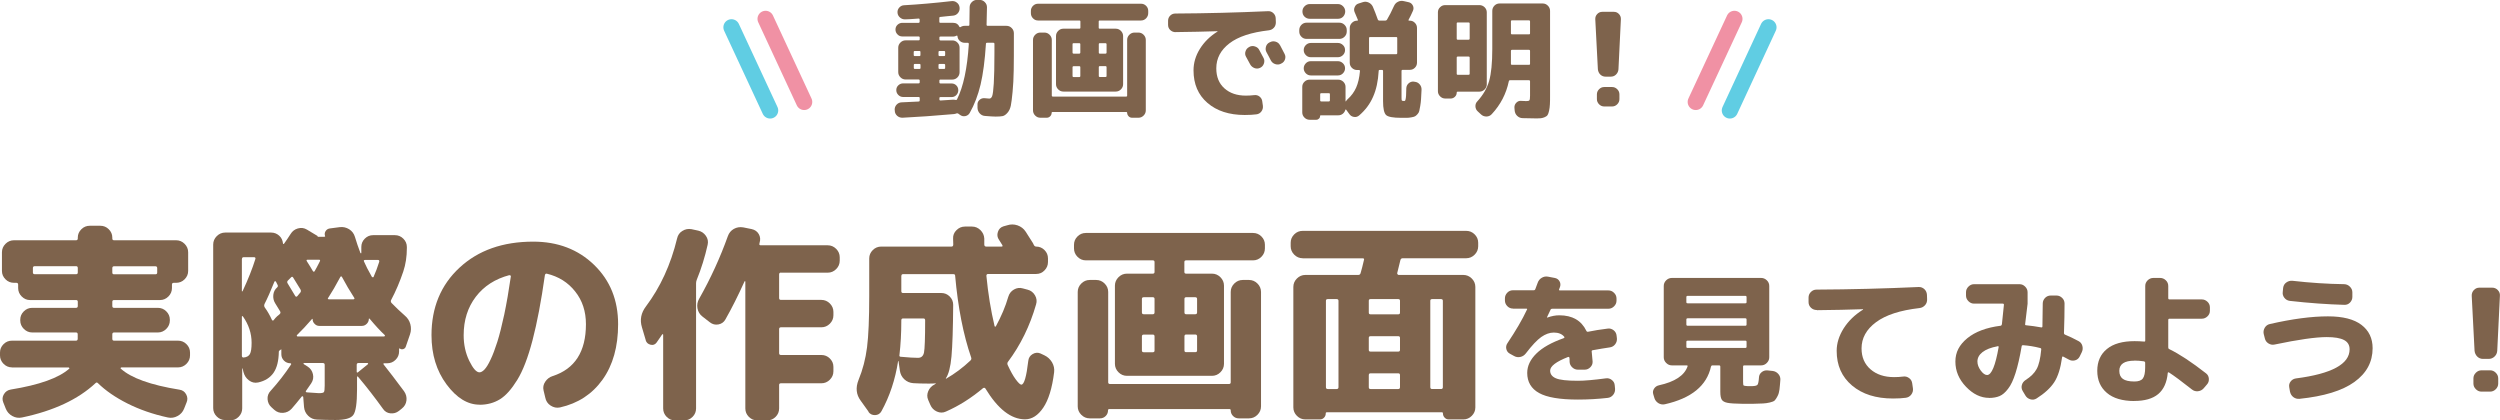
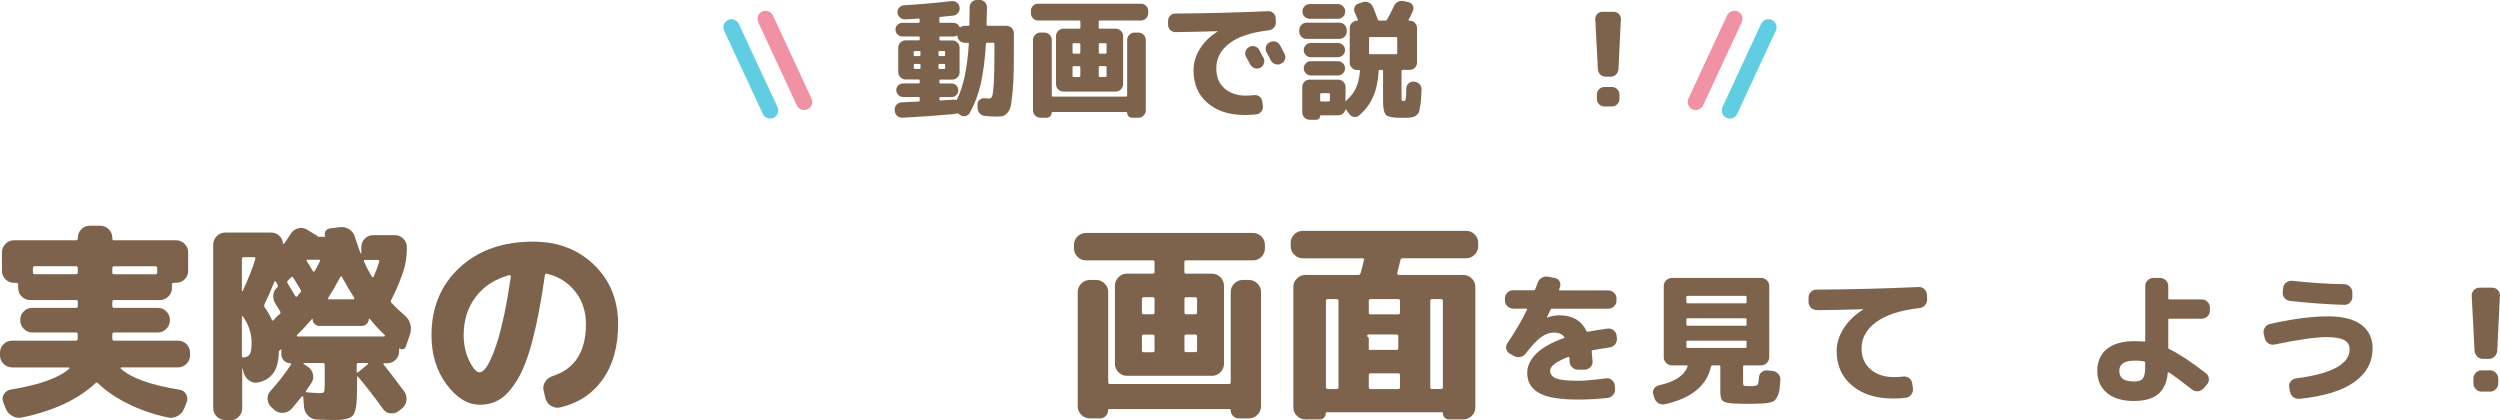
<svg xmlns="http://www.w3.org/2000/svg" id="_レイヤー_2" data-name="レイヤー_2" width="308.52" height="51.89" viewBox="0 0 308.52 51.89">
  <defs>
    <style>
      .cls-1 {
        stroke: #60cde3;
      }

      .cls-1, .cls-2 {
        fill: none;
        stroke-linecap: round;
        stroke-linejoin: round;
        stroke-width: 2px;
      }

      .cls-3 {
        fill: #7e634c;
      }

      .cls-2 {
        stroke: #f091a4;
      }
    </style>
  </defs>
  <g id="_画像" data-name="画像">
    <g>
      <g>
        <path class="cls-3" d="M1.48,45.34c-.4,0-.75-.15-1.04-.44-.29-.29-.44-.64-.44-1.04v-.36c0-.4.15-.74.44-1.03.29-.29.64-.43,1.04-.43h7.9c.14,0,.21-.08.21-.23v-.55c0-.16-.07-.23-.21-.23H3.98c-.4,0-.75-.15-1.04-.44-.29-.29-.44-.64-.44-1.04v-.1c0-.4.15-.74.44-1.03.29-.29.64-.43,1.04-.43h5.41c.14,0,.21-.08.21-.23v-.52c0-.14-.07-.21-.21-.21H3.72c-.4,0-.75-.15-1.04-.44-.29-.29-.44-.64-.44-1.04v-.42c0-.16-.08-.23-.23-.23h-.29c-.4,0-.75-.14-1.04-.43-.29-.29-.44-.63-.44-1.03v-2.31c0-.4.15-.75.44-1.04.29-.29.64-.44,1.04-.44h7.67c.14,0,.21-.08.21-.23v-.1c0-.4.15-.74.44-1.03.29-.29.64-.43,1.04-.43h1.3c.4,0,.75.14,1.04.43.29.29.44.63.44,1.03v.1c0,.16.07.23.21.23h7.67c.4,0,.75.15,1.04.44.29.29.44.64.44,1.04v2.31c0,.4-.15.74-.44,1.03-.29.29-.64.43-1.04.43h-.29c-.16,0-.23.08-.23.23v.42c0,.4-.15.75-.44,1.04-.29.29-.64.44-1.04.44h-5.67c-.14,0-.21.07-.21.21v.52c0,.16.07.23.21.23h5.41c.4,0,.75.14,1.04.43.29.29.44.63.44,1.03v.1c0,.4-.15.75-.44,1.04-.29.29-.64.44-1.04.44h-5.41c-.14,0-.21.08-.21.23v.55c0,.16.07.23.21.23h7.9c.4,0,.75.14,1.04.43.29.29.44.63.44,1.03v.36c0,.4-.15.75-.44,1.04-.29.29-.64.44-1.04.44h-6.99s-.07.02-.09.06c-.03.04-.02.07.01.09,1.28,1.16,3.7,2.03,7.25,2.6.36.05.64.24.82.57.18.33.2.66.06.99l-.31.78c-.16.4-.42.7-.81.91-.38.21-.78.27-1.2.18-1.84-.4-3.5-.98-4.99-1.73-1.49-.75-2.7-1.59-3.64-2.51-.1-.1-.2-.1-.29,0-2.15,2.01-5.17,3.42-9.07,4.24-.42.09-.82.03-1.2-.18s-.65-.51-.81-.91l-.31-.78c-.14-.35-.11-.68.08-1s.48-.52.86-.58c3.52-.57,5.92-1.43,7.2-2.57.03-.02.04-.05.01-.09s-.06-.06-.09-.06H1.48ZM9.39,33.84c.14,0,.21-.07.21-.21v-.55c0-.16-.07-.23-.21-.23h-5.1c-.16,0-.23.08-.23.23v.55c0,.14.08.21.23.21h5.1ZM13.86,33.09v.55c0,.14.07.21.21.21h5.1c.16,0,.23-.07.23-.21v-.55c0-.16-.08-.23-.23-.23h-5.1c-.14,0-.21.08-.21.23Z" />
        <path class="cls-3" d="M27.79,51.84c-.4,0-.75-.15-1.04-.44s-.44-.64-.44-1.04v-20.18c0-.4.15-.75.44-1.04.29-.29.64-.44,1.04-.44h5.67c.38,0,.71.13.99.38.28.25.43.57.47.95,0,.04.02.06.05.08.03.02.06,0,.08-.03.26-.36.53-.76.81-1.2.21-.35.51-.58.9-.69.39-.11.76-.07,1.11.14l1.3.78s.04.06.03.08l.03.03h.78c.1,0,.14-.03.1-.1-.07-.23-.04-.43.08-.61.12-.18.29-.29.52-.32l1.22-.16c.42-.05.8.04,1.16.26.36.23.59.54.71.94.19.64.42,1.31.68,2,.02.02.04.03.07.03s.04-.02.04-.05v-.73c0-.4.14-.74.43-1.03.29-.29.63-.43,1.03-.43h2.68c.4,0,.75.14,1.04.43.29.29.44.63.44,1.03v.13c0,1.06-.15,2.02-.44,2.89-.42,1.25-.92,2.43-1.51,3.54-.05.1-.04.22.05.34.52.54,1.07,1.06,1.64,1.56.35.29.58.65.69,1.07.11.42.1.83-.04,1.25l-.52,1.51c-.05.16-.16.26-.31.31-.16.05-.3.03-.44-.08-.03,0-.06,0-.08.03v.34c0,.4-.14.74-.43,1.03-.29.29-.63.43-1.03.43h-.36c-.12,0-.15.05-.08.16.64.8,1.48,1.9,2.52,3.3.24.35.34.72.29,1.13-.05.41-.24.74-.57,1l-.36.29c-.31.24-.66.34-1.05.3-.39-.04-.7-.23-.92-.56-.97-1.35-1.99-2.67-3.07-3.95-.09-.09-.13-.06-.13.08v1.48c0,1.68-.15,2.73-.46,3.15-.3.42-1.04.62-2.2.62-.81,0-1.58-.02-2.29-.05-.42-.02-.78-.17-1.08-.47-.3-.29-.47-.65-.51-1.07l-.1-1.25s-.02-.06-.07-.08c-.04-.02-.07-.02-.09,0-.55.69-.98,1.2-1.27,1.53-.28.31-.63.48-1.05.51-.42.03-.79-.1-1.1-.38l-.34-.31c-.29-.26-.45-.59-.48-.99s.1-.75.38-1.04c.94-1.04,1.78-2.12,2.52-3.25.02-.03.02-.07,0-.1-.02-.03-.04-.05-.08-.05-.31,0-.58-.11-.79-.32-.22-.22-.33-.48-.33-.79v-.57c0-.05-.02-.06-.05-.03l-.05.05c-.14.07-.21.15-.21.23-.02,1.13-.23,1.99-.65,2.6s-1.05,1.01-1.9,1.2c-.42.09-.8,0-1.14-.26-.35-.26-.57-.61-.68-1.04l-.1-.44s-.04,0-.05.03v4.91c0,.4-.15.75-.44,1.04s-.64.44-1.04.44h-.57ZM29.85,31.97v3.98s.04.02.08,0c.69-1.47,1.22-2.81,1.59-4,.03-.14-.03-.21-.18-.21h-1.27c-.14,0-.21.08-.21.23ZM29.85,39.07v4.84c0,.14.07.21.21.21.38-.03.64-.18.78-.43.14-.25.21-.71.21-1.39,0-1.16-.36-2.24-1.07-3.25-.04-.03-.07-.05-.09-.04-.03,0-.04.03-.04.06ZM32.63,37.56c-.05.14-.03.27.05.39.33.45.62.96.88,1.53.07.1.14.11.21.03.14-.19.29-.35.44-.49.14-.1.24-.19.31-.26.1-.09.12-.2.05-.34l-.62-1.01c-.19-.31-.26-.65-.22-1.03.04-.37.2-.68.48-.92.09-.09.1-.18.05-.29l-.21-.42s-.05-.05-.09-.05-.07.02-.09.05c-.47,1.16-.88,2.1-1.25,2.81ZM35.52,34.62c-.09.12-.1.23-.03.34l.94,1.56c.07.12.16.13.26.03l.39-.47c.07-.1.07-.23,0-.36-.12-.21-.42-.7-.91-1.48-.07-.1-.15-.11-.23-.03l-.42.42ZM38.51,39.36c-.64.75-1.26,1.4-1.85,1.98-.04.02-.04.05-.03.1.02.05.04.08.08.08h10.71s.06-.03.08-.08c.02-.05,0-.09-.03-.1-.52-.48-1.14-1.15-1.85-2-.02-.02-.04-.03-.06-.03s-.04,0-.04.03c0,.24-.09.45-.26.62-.17.17-.37.26-.6.26h-5.25c-.23,0-.42-.08-.58-.25-.17-.16-.25-.36-.25-.58,0-.02,0-.03-.03-.04-.02,0-.04,0-.05.01ZM40.07,47.6v-2.57c0-.16-.08-.23-.23-.23h-2.31s-.06.02-.08.05c-.02.03,0,.06.03.08l.49.31c.35.23.56.54.65.94.09.4.02.77-.21,1.12-.28.42-.49.73-.65.94-.03.04-.04.07-.01.12.03.04.07.06.12.06.97.07,1.46.1,1.48.1.35,0,.55-.04.62-.13s.1-.35.1-.78ZM37.96,32.05c-.14,0-.17.07-.08.21.1.14.23.35.39.62s.27.47.34.57.14.11.21.03c.16-.26.37-.67.65-1.22.07-.14.03-.21-.1-.21h-1.4ZM40.48,36.76s-.04.07-.01.12c.03.04.06.06.12.06h3.02c.05,0,.09-.02.12-.06.03-.04.02-.08-.01-.12-.54-.83-1.05-1.7-1.53-2.6-.02-.03-.05-.05-.09-.05s-.07.02-.09.05c-.55,1.04-1.06,1.91-1.51,2.6ZM45.4,44.95s.04-.07.03-.1c-.02-.03-.04-.05-.08-.05h-1.12c-.14,0-.21.08-.21.23v.83c0,.12.05.15.16.08l1.22-.99ZM45.06,32.08c-.16,0-.2.07-.13.21.19.45.51,1.08.96,1.87.03.03.07.06.12.06.04,0,.07,0,.09-.04.26-.59.49-1.21.7-1.87.03-.16-.02-.23-.16-.23h-1.59Z" />
        <path class="cls-3" d="M59.18,49.94c-1.47,0-2.83-.83-4.07-2.5s-1.86-3.69-1.86-6.08c0-3.41,1.15-6.19,3.46-8.33,2.31-2.14,5.34-3.21,9.1-3.21,3.03,0,5.54.96,7.51,2.87,1.98,1.92,2.96,4.35,2.96,7.32,0,2.77-.64,5.05-1.92,6.84-1.28,1.79-3.03,2.93-5.25,3.43-.42.09-.8,0-1.16-.23s-.58-.57-.66-.99l-.21-.88c-.09-.38-.02-.74.21-1.08s.53-.57.91-.69c2.74-.88,4.11-3.02,4.11-6.4,0-1.58-.44-2.93-1.33-4.04-.88-1.12-2.05-1.85-3.51-2.2-.12-.02-.2.05-.23.21-.45,3.19-.96,5.85-1.52,8-.56,2.14-1.19,3.78-1.89,4.91s-1.4,1.93-2.13,2.38c-.73.45-1.57.68-2.52.68ZM62.87,33.95c-1.77.47-3.15,1.36-4.15,2.67-1,1.31-1.5,2.89-1.5,4.75,0,1.16.23,2.21.69,3.16.46.94.88,1.42,1.26,1.42.19,0,.4-.12.62-.35.22-.23.48-.64.75-1.22.28-.58.55-1.31.83-2.18.28-.88.56-2.01.86-3.39.29-1.39.56-2.95.81-4.68.02-.05,0-.09-.04-.13-.04-.03-.09-.04-.14-.03Z" />
-         <path class="cls-3" d="M79.69,41.98l-.47-1.59c-.28-.92-.11-1.78.49-2.57,1.78-2.37,3.07-5.17,3.85-8.4.09-.4.3-.71.65-.92.35-.22.72-.29,1.12-.22l.83.18c.4.09.71.3.95.64s.31.71.22,1.1c-.33,1.49-.78,2.94-1.35,4.34-.05.14-.08.28-.08.42v15.44c0,.4-.14.75-.43,1.04-.29.29-.63.44-1.03.44h-1.14c-.4,0-.74-.15-1.03-.44-.29-.29-.43-.64-.43-1.04v-9.1s-.02-.06-.05-.06c-.03,0-.06,0-.08.04-.04.05-.13.2-.3.44-.16.24-.29.42-.38.55-.19.26-.44.35-.75.27-.31-.08-.51-.26-.6-.56ZM96.38,33.64c-.16,0-.23.08-.23.23v2.91c0,.16.08.23.23.23h4.99c.4,0,.75.15,1.04.44.29.29.44.64.44,1.04v.42c0,.4-.15.75-.44,1.04-.29.29-.64.44-1.04.44h-4.99c-.16,0-.23.08-.23.23v2.96c0,.16.08.23.23.23h4.99c.4,0,.75.14,1.04.43.29.29.44.63.44,1.03v.55c0,.4-.15.75-.44,1.04-.29.29-.64.44-1.04.44h-4.99c-.16,0-.23.07-.23.21v2.89c0,.4-.14.75-.43,1.04-.29.29-.63.44-1.03.44h-1.25c-.4,0-.74-.15-1.03-.44-.29-.29-.43-.64-.43-1.04v-15.65s-.01-.05-.04-.05-.05,0-.06.03c-.8,1.77-1.59,3.34-2.37,4.71-.19.33-.48.53-.86.6-.38.07-.73-.02-1.04-.26l-.94-.73c-.33-.26-.53-.6-.6-1.01s0-.81.21-1.17c1.42-2.51,2.6-5.09,3.54-7.72.14-.4.39-.7.74-.9.36-.2.74-.26,1.16-.19l1.04.21c.4.09.69.29.88.62s.22.68.1,1.07c0,.02,0,.03-.01.05,0,.02-.01.04-.01.05-.04.14.02.21.16.21h8.27c.4,0,.75.15,1.04.44.29.29.44.64.44,1.04v.42c0,.4-.15.75-.44,1.04-.29.29-.64.44-1.04.44h-5.77Z" />
-         <path class="cls-3" d="M107.2,50.82l-.99-1.38c-.55-.75-.64-1.59-.26-2.55.52-1.26.87-2.61,1.05-4.03.18-1.42.27-3.53.27-6.32v-4.65c0-.4.15-.74.44-1.03.29-.29.64-.43,1.04-.43h8.68c.14,0,.21-.09.21-.26,0-.07,0-.19-.01-.35,0-.16-.01-.29-.01-.38-.02-.4.12-.75.42-1.04.29-.29.64-.44,1.04-.44h.88c.4,0,.74.15,1.04.44.29.29.45.64.47,1.04v.73c0,.17.08.26.23.26h1.9c.14,0,.16-.07.08-.21l-.39-.62c-.21-.29-.26-.62-.14-.98.11-.35.34-.58.69-.69l.47-.13c.42-.14.84-.13,1.26.01.42.15.76.4,1,.77.09.12.39.6.91,1.43l.1.21c.07.14.17.21.29.21.4,0,.74.14,1.03.43s.43.63.43,1.03v.44c0,.4-.14.75-.43,1.04-.29.3-.63.44-1.03.44h-5.93c-.14,0-.21.08-.21.23.21,2.2.55,4.27,1.01,6.21.02.04.04.06.08.06.04,0,.06,0,.08-.04.68-1.25,1.19-2.46,1.53-3.64.12-.4.35-.7.7-.9.35-.2.71-.25,1.09-.14l.6.16c.4.1.7.34.91.7.21.36.25.74.13,1.12-.76,2.65-1.92,5.02-3.48,7.1-.07.1-.08.23-.03.36.35.76.68,1.36,1,1.79.32.43.55.65.69.65.35,0,.63-.98.86-2.94.04-.36.21-.64.53-.83.32-.19.65-.22.97-.08l.49.23c.4.19.71.48.94.86.22.38.31.79.26,1.22-.24,1.96-.69,3.42-1.34,4.38-.65.96-1.4,1.44-2.25,1.44-1.72,0-3.35-1.27-4.89-3.8-.02-.05-.06-.08-.13-.09-.07,0-.12,0-.16.04-1.44,1.21-2.96,2.18-4.58,2.89-.36.17-.74.17-1.12,0-.38-.17-.65-.45-.81-.83l-.26-.6c-.16-.36-.15-.73.01-1.1.16-.37.43-.65.79-.82.02-.02.04-.03.06-.05.03-.02.05-.03.07-.03.03-.03.03-.05-.03-.05-.16.02-.43.03-.83.03-.75,0-1.38-.02-1.9-.05-.43-.03-.81-.19-1.12-.48-.31-.29-.49-.65-.55-1.08l-.16-1.14s0-.03-.03-.03c-.02,0-.03,0-.03.03-.35,2.25-1.03,4.31-2.05,6.16-.17.31-.44.47-.79.48s-.64-.13-.84-.43ZM111.23,39.59c0,1.53-.08,2.93-.23,4.21-.04.16.03.23.18.23.95.09,1.65.13,2.11.13.4,0,.65-.22.74-.66.09-.44.14-1.76.14-3.97,0-.16-.07-.23-.21-.23h-2.52c-.14,0-.21.08-.21.23v.05ZM111.23,34.03v1.9c0,.16.07.23.21.23h4.73c.4,0,.74.14,1.03.43.29.29.43.63.43,1.03-.02,2.93-.09,5.05-.21,6.37s-.36,2.22-.7,2.7c.02.02.03.04.03.05,1.11-.64,2.11-1.4,3.02-2.26.1-.1.13-.23.08-.36-.97-2.81-1.63-6.18-1.98-10.11,0-.12-.08-.18-.23-.18h-6.19c-.14,0-.21.07-.21.21Z" />
        <path class="cls-3" d="M134,32.13c-.4,0-.74-.15-1.03-.44-.29-.29-.43-.64-.43-1.04v-.44c0-.4.14-.74.43-1.03s.63-.43,1.03-.43h20.64c.4,0,.74.14,1.03.43.29.29.43.63.43,1.03v.44c0,.4-.14.75-.43,1.04-.29.29-.63.44-1.03.44h-8.27c-.14,0-.21.07-.21.21v1.22c0,.14.07.21.21.21h3.2c.4,0,.75.15,1.04.44.29.29.44.64.44,1.04v9.65c0,.4-.15.75-.44,1.04-.29.29-.64.44-1.04.44h-10.5c-.4,0-.75-.15-1.04-.44-.29-.29-.44-.64-.44-1.04v-9.65c0-.4.15-.75.44-1.04.29-.29.64-.44,1.04-.44h3.2c.14,0,.21-.07.21-.21v-1.22c0-.14-.07-.21-.21-.21h-8.27ZM135.28,34.55c.4,0,.75.15,1.04.44.29.29.44.64.44,1.04v11.15c0,.14.08.21.23.21h14.66c.16,0,.23-.07.23-.21v-11.15c0-.4.15-.75.44-1.04.29-.29.64-.44,1.04-.44h.78c.4,0,.75.15,1.04.44.29.29.44.64.44,1.04v14.12c0,.4-.15.75-.44,1.04s-.64.44-1.04.44h-1.27c-.28,0-.51-.1-.7-.29-.19-.19-.29-.42-.29-.7,0-.1-.05-.16-.16-.16h-14.82c-.1,0-.16.05-.16.16,0,.28-.1.51-.29.7-.19.19-.42.29-.7.29h-1.27c-.4,0-.75-.15-1.04-.44s-.44-.64-.44-1.04v-14.12c0-.4.15-.75.44-1.04.29-.29.64-.44,1.04-.44h.78ZM142.48,38.55v-1.66c0-.14-.07-.21-.21-.21h-1.12c-.16,0-.23.07-.23.21v1.66c0,.16.08.23.23.23h1.12c.14,0,.21-.08.21-.23ZM142.48,43.26v-1.74c0-.16-.07-.23-.21-.23h-1.12c-.16,0-.23.08-.23.23v1.74c0,.14.08.21.23.21h1.12c.14,0,.21-.07.21-.21ZM146.17,36.89v1.66c0,.16.07.23.21.23h1.12c.16,0,.23-.08.23-.23v-1.66c0-.14-.08-.21-.23-.21h-1.12c-.14,0-.21.07-.21.21ZM146.17,41.51v1.74c0,.14.07.21.21.21h1.12c.16,0,.23-.07.23-.21v-1.74c0-.16-.08-.23-.23-.23h-1.12c-.14,0-.21.08-.21.23Z" />
-         <path class="cls-3" d="M160.76,31.87c-.4,0-.75-.15-1.04-.44-.29-.29-.44-.64-.44-1.04v-.44c0-.4.15-.74.44-1.03.29-.29.64-.43,1.04-.43h20.18c.4,0,.75.14,1.04.43.29.29.44.63.44,1.03v.44c0,.4-.15.75-.44,1.04-.29.29-.64.44-1.04.44h-7.83c-.16,0-.25.08-.29.23-.09.36-.22.89-.39,1.59-.02.05,0,.1.04.16.04.05.09.08.14.08h7.98c.4,0,.75.15,1.04.44.29.29.44.64.44,1.04v14.87c0,.4-.15.75-.44,1.04-.29.29-.64.44-1.04.44h-1.79c-.21,0-.38-.07-.52-.22-.14-.15-.21-.32-.21-.53,0-.09-.04-.13-.13-.13h-14.2c-.09,0-.13.04-.13.13,0,.21-.07.39-.21.53-.14.15-.31.22-.52.22h-1.79c-.4,0-.75-.15-1.04-.44-.29-.29-.44-.64-.44-1.04v-14.87c0-.4.15-.75.44-1.04.29-.29.64-.44,1.04-.44h6.53c.16,0,.25-.08.29-.23.12-.4.26-.94.42-1.64.04-.12-.02-.18-.16-.18h-7.41ZM165.18,47.78v-10.66c0-.14-.08-.21-.23-.21h-1.09c-.16,0-.23.07-.23.21v10.66c0,.16.08.23.23.23h1.09c.16,0,.23-.08.23-.23ZM168.92,37.12v1.46c0,.14.07.21.21.21h3.43c.14,0,.21-.07.21-.21v-1.46c0-.14-.07-.21-.21-.21h-3.43c-.14,0-.21.07-.21.21ZM168.92,41.7v1.48c0,.14.07.21.21.21h3.43c.14,0,.21-.07.21-.21v-1.48c0-.14-.07-.21-.21-.21h-3.43c-.14,0-.21.07-.21.21ZM168.92,46.3v1.48c0,.16.07.23.21.23h3.43c.14,0,.21-.08.21-.23v-1.48c0-.16-.07-.23-.21-.23h-3.43c-.14,0-.21.08-.21.23ZM176.51,37.12v10.66c0,.16.08.23.23.23h1.09c.16,0,.23-.08.23-.23v-10.66c0-.14-.08-.21-.23-.21h-1.09c-.16,0-.23.07-.23.21Z" />
+         <path class="cls-3" d="M160.76,31.87c-.4,0-.75-.15-1.04-.44-.29-.29-.44-.64-.44-1.04v-.44c0-.4.15-.74.44-1.03.29-.29.64-.43,1.04-.43h20.18c.4,0,.75.14,1.04.43.29.29.44.63.44,1.03v.44c0,.4-.15.75-.44,1.04-.29.29-.64.44-1.04.44h-7.83c-.16,0-.25.08-.29.23-.09.36-.22.89-.39,1.59-.02.05,0,.1.04.16.04.05.09.08.14.08h7.98c.4,0,.75.15,1.04.44.29.29.44.64.44,1.04v14.87c0,.4-.15.75-.44,1.04-.29.29-.64.44-1.04.44h-1.79c-.21,0-.38-.07-.52-.22-.14-.15-.21-.32-.21-.53,0-.09-.04-.13-.13-.13h-14.2c-.09,0-.13.04-.13.13,0,.21-.07.39-.21.53-.14.15-.31.22-.52.22h-1.79c-.4,0-.75-.15-1.04-.44-.29-.29-.44-.64-.44-1.04v-14.87c0-.4.15-.75.44-1.04.29-.29.64-.44,1.04-.44h6.53c.16,0,.25-.08.29-.23.12-.4.26-.94.42-1.64.04-.12-.02-.18-.16-.18h-7.41ZM165.18,47.78v-10.66c0-.14-.08-.21-.23-.21h-1.09c-.16,0-.23.07-.23.21v10.66c0,.16.08.23.23.23h1.09c.16,0,.23-.08.23-.23ZM168.92,37.12v1.46c0,.14.07.21.21.21h3.43c.14,0,.21-.07.21-.21v-1.46c0-.14-.07-.21-.21-.21h-3.43c-.14,0-.21.07-.21.21ZM168.92,41.7v1.48h3.43c.14,0,.21-.07.21-.21v-1.48c0-.14-.07-.21-.21-.21h-3.43c-.14,0-.21.07-.21.21ZM168.92,46.3v1.48c0,.16.07.23.21.23h3.43c.14,0,.21-.08.21-.23v-1.48c0-.16-.07-.23-.21-.23h-3.43c-.14,0-.21.08-.21.23ZM176.51,37.12v10.66c0,.16.08.23.23.23h1.09c.16,0,.23-.08.23-.23v-10.66c0-.14-.08-.21-.23-.21h-1.09c-.16,0-.23.07-.23.21Z" />
        <path class="cls-3" d="M186.71,38.08c-.27,0-.5-.1-.7-.3-.19-.2-.29-.43-.29-.7v-.26c0-.27.1-.5.29-.7.19-.2.43-.3.7-.3h2.55c.11,0,.18-.05.21-.14.02-.06.07-.18.13-.35.06-.18.11-.31.15-.4.09-.28.26-.5.5-.64.24-.15.5-.2.78-.15l.84.16c.26.05.45.18.58.4.13.22.15.45.07.7-.01.04-.03.09-.06.16-.03.07-.05.12-.06.16-.02.08.01.12.11.12h5.98c.27,0,.5.1.7.3.2.2.3.43.3.7v.26c0,.27-.1.5-.3.7-.2.2-.43.3-.7.3h-6.93c-.11,0-.18.04-.21.12-.28.6-.43.91-.44.93v.04h.04c.53-.19,1.02-.28,1.48-.28,1.61,0,2.72.64,3.34,1.92.04.09.11.13.21.11.72-.15,1.53-.28,2.43-.39.27-.04.51.04.73.21.22.18.34.4.36.67l.04.33c.02.27-.05.51-.22.73-.17.22-.39.34-.66.38-.63.09-1.34.21-2.11.35-.11.02-.15.09-.12.19.07.69.11,1.1.11,1.21.01.27-.08.5-.28.7-.2.2-.43.3-.7.3h-.84c-.27,0-.5-.1-.7-.29-.2-.19-.31-.42-.32-.69,0-.21,0-.37-.02-.48,0-.04-.02-.06-.05-.09-.04-.02-.07-.03-.11-.02-1.48.58-2.22,1.14-2.22,1.69,0,.42.23.74.7.94.47.21,1.38.31,2.73.31.8,0,1.95-.1,3.45-.3.27-.04.51.03.73.2.22.17.34.39.36.66l.04.42c.02.27-.05.52-.22.74-.17.22-.39.35-.66.39-1.22.14-2.45.21-3.7.21-2.23,0-3.83-.27-4.8-.81s-1.46-1.37-1.46-2.48c0-.86.38-1.65,1.13-2.39s1.88-1.37,3.38-1.9c.09-.05.11-.11.05-.18-.28-.34-.71-.51-1.28-.51-.52,0-1.03.19-1.55.55-.52.37-1.15,1.04-1.9,2.02-.18.23-.4.38-.68.44-.28.06-.54.02-.78-.12l-.51-.28c-.24-.13-.38-.32-.44-.58-.06-.26-.01-.5.14-.72,1.03-1.54,1.84-2.92,2.41-4.14.05-.08.02-.12-.09-.12h-1.62Z" />
        <path class="cls-3" d="M204.17,49.13l-.14-.46c-.08-.25-.05-.48.09-.7.14-.22.34-.36.6-.42,1.97-.43,3.15-1.21,3.54-2.34.02-.08-.01-.12-.11-.12h-1.83c-.27,0-.5-.1-.7-.3-.2-.2-.3-.43-.3-.7v-8.8c0-.27.1-.5.3-.7.2-.19.43-.29.7-.29h11.02c.27,0,.5.1.7.29.2.19.3.43.3.7v8.8c0,.27-.1.5-.3.7-.2.2-.43.3-.7.3h-2.09c-.09,0-.14.05-.14.16v1.85c0,.27.02.43.07.47s.21.07.49.08c.04,0,.09,0,.16,0,.07,0,.12,0,.14,0,.04,0,.08,0,.15,0,.06,0,.11,0,.15,0,.33-.01.54-.07.62-.17s.15-.4.18-.89c.01-.27.12-.49.33-.66.21-.17.44-.24.71-.22l.67.07c.27.04.5.16.68.37.18.21.27.45.25.72-.04.5-.07.91-.11,1.21-.04.3-.11.57-.24.81-.12.24-.24.41-.34.52-.11.11-.31.19-.61.26-.3.07-.58.11-.84.12-.26.01-.67.02-1.22.04h-1.34c-.87-.01-1.48-.05-1.83-.12-.35-.07-.59-.2-.7-.39-.12-.19-.18-.51-.18-.97v-3.1c0-.11-.05-.16-.16-.16h-.81c-.09,0-.15.05-.18.14-.52,2.37-2.42,3.92-5.7,4.66-.28.06-.54.01-.78-.13-.24-.15-.41-.35-.5-.62ZM208.11,36.67v.62c0,.09.05.14.16.14h7.11c.11,0,.16-.05.16-.14v-.62c0-.11-.05-.16-.16-.16h-7.11c-.11,0-.16.05-.16.16ZM208.11,39.44v.6c0,.11.05.16.16.16h7.11c.11,0,.16-.05.16-.16v-.6c0-.11-.05-.16-.16-.16h-7.11c-.11,0-.16.05-.16.16ZM208.11,42.8c0,.09.05.14.16.14h7.11c.11,0,.16-.05.16-.14v-.62c0-.09-.05-.14-.16-.14h-7.11c-.11,0-.16.05-.16.14v.62Z" />
        <path class="cls-3" d="M224.21,38.26c-.28,0-.52-.09-.72-.28s-.3-.42-.3-.7v-.56c0-.27.1-.5.29-.69.19-.19.42-.29.7-.29,4.22-.02,8.42-.13,12.6-.32.27-.01.5.08.7.26.2.19.3.42.32.69l.02.56c.01.28-.07.53-.25.73s-.41.33-.7.36c-2.37.27-4.15.85-5.35,1.74-1.2.89-1.79,1.97-1.79,3.24,0,1.08.37,1.94,1.11,2.58.74.64,1.71.96,2.9.96.39,0,.76-.02,1.13-.07.27-.04.51.03.73.19.22.16.34.37.38.64l.09.62c.04.28-.03.54-.2.77-.17.23-.4.36-.68.4-.42.06-.95.09-1.58.09-2.1,0-3.78-.53-5.05-1.6-1.27-1.07-1.9-2.49-1.9-4.28,0-.94.29-1.86.86-2.77.58-.91,1.37-1.68,2.38-2.31.01,0,.02-.01.02-.04,0-.01,0-.02-.02-.02-1.71.06-3.6.1-5.67.12Z" />
-         <path class="cls-3" d="M245.46,49.1c-1.02,0-1.97-.46-2.84-1.37-.88-.92-1.31-1.95-1.31-3.11s.49-2.07,1.47-2.88c.98-.8,2.35-1.32,4.11-1.54.08-.01.13-.07.16-.18.04-.28.12-1.09.25-2.41,0-.09-.05-.14-.14-.14h-3.54c-.27,0-.5-.1-.7-.3-.2-.2-.3-.43-.3-.7v-.4c0-.27.1-.5.3-.7.2-.2.43-.3.7-.3h5.6c.27,0,.5.1.7.3.2.2.3.43.3.7v1.41c-.18,1.48-.28,2.31-.3,2.5-.02.11.02.16.12.16.62.06,1.24.15,1.85.26.11.02.16-.02.16-.12.02-1.08.04-2.02.04-2.82,0-.27.1-.5.29-.7.19-.19.42-.29.7-.29h.7c.27,0,.5.1.7.29.2.19.3.43.3.7,0,1.03-.02,2.24-.07,3.63,0,.11.05.18.14.21.54.22,1.09.49,1.65.79.25.13.41.33.48.6s.05.53-.08.79l-.26.53c-.12.23-.31.39-.57.46-.26.07-.51.04-.75-.09-.31-.16-.54-.29-.7-.37-.07-.04-.12-.01-.14.07-.19,1.36-.51,2.39-.98,3.1-.46.7-1.19,1.37-2.17,1.99-.24.15-.49.19-.76.11-.27-.08-.48-.23-.62-.47l-.33-.55c-.14-.23-.18-.48-.11-.74.07-.26.22-.46.46-.62.63-.4,1.09-.85,1.36-1.35.28-.5.47-1.3.57-2.39.02-.12-.02-.19-.12-.21-.73-.19-1.43-.3-2.11-.35-.11,0-.17.04-.18.12-.23,1.36-.49,2.47-.76,3.32-.27.85-.57,1.5-.92,1.94-.34.45-.69.75-1.05.9-.36.15-.79.23-1.31.23ZM246.53,42.73c-.83.15-1.46.4-1.88.73-.42.33-.62.72-.62,1.15,0,.38.14.75.41,1.12s.54.55.78.55c.55,0,1.03-1.15,1.43-3.45.01-.04,0-.06-.03-.09s-.06-.03-.1-.02Z" />
        <path class="cls-3" d="M263.41,49.49c-1.49,0-2.63-.34-3.41-1.01-.79-.67-1.18-1.58-1.18-2.72s.4-2.05,1.19-2.69c.79-.65,1.93-.97,3.41-.97.4,0,.79.02,1.16.05.11.02.16-.02.16-.12v-6.74c0-.27.1-.5.3-.7.2-.19.43-.29.7-.29h.84c.27,0,.5.1.7.29.2.19.3.43.3.7v1.5c0,.11.05.16.16.16h3.98c.27,0,.5.1.7.29.2.19.3.43.3.69v.42c0,.27-.1.5-.3.69-.2.19-.43.29-.7.29h-3.98c-.11,0-.16.05-.16.16v3.38c0,.11.04.18.12.21,1.24.6,2.76,1.6,4.54,2.99.21.16.33.38.35.66.02.28-.05.51-.23.71l-.41.48c-.19.21-.42.33-.7.36s-.53-.04-.75-.22c-1.27-1-2.21-1.7-2.82-2.09-.02-.02-.06-.03-.1-.02-.04.01-.06.04-.06.07-.11,1.17-.5,2.04-1.18,2.61-.68.57-1.67.85-2.96.85ZM263.41,44.51c-1.24,0-1.87.42-1.87,1.25,0,.46.15.79.44,1,.29.21.77.32,1.43.32.49,0,.84-.12,1.03-.37.19-.25.29-.7.29-1.36v-.58c0-.09-.05-.15-.16-.18-.41-.06-.8-.09-1.16-.09Z" />
        <path class="cls-3" d="M279.5,41.76l-.14-.55c-.06-.27-.01-.52.13-.77.15-.24.35-.39.62-.45,2.75-.63,5.14-.95,7.18-.95,1.83,0,3.21.35,4.13,1.05.92.7,1.38,1.66,1.38,2.88,0,1.7-.75,3.09-2.25,4.17s-3.77,1.77-6.79,2.08c-.28.02-.53-.05-.75-.22-.22-.17-.35-.4-.41-.68l-.09-.53c-.05-.27.01-.51.18-.72.16-.21.38-.33.65-.37,4.41-.57,6.62-1.77,6.62-3.59,0-.53-.23-.91-.69-1.15-.46-.24-1.17-.36-2.13-.36-1.38,0-3.53.31-6.44.92-.27.06-.52.01-.76-.14s-.38-.36-.44-.62ZM282.89,34.65c2.18.25,4.32.39,6.41.42.27.01.5.11.7.31s.3.43.3.7v.56c0,.27-.1.5-.29.7-.19.2-.43.29-.7.28-2.1-.06-4.35-.22-6.74-.49-.27-.04-.49-.16-.66-.38-.17-.22-.24-.46-.2-.73l.05-.51c.04-.27.16-.49.39-.65.22-.16.47-.23.74-.21Z" />
        <path class="cls-3" d="M306.42,44.29c-.28,0-.52-.1-.71-.29-.19-.19-.3-.43-.33-.71l-.35-6.79c-.01-.27.08-.5.26-.7.19-.2.42-.3.69-.3h1.58c.27,0,.5.1.69.3.19.2.28.43.26.7l-.33,6.79c-.02.28-.13.52-.33.71-.2.19-.44.29-.72.29h-.7ZM307.3,45.7c.27,0,.5.1.7.3.2.2.3.43.3.7v.63c0,.27-.1.5-.3.7-.2.2-.43.3-.7.3h-1.06c-.27,0-.5-.1-.7-.3-.2-.2-.3-.43-.3-.7v-.63c0-.27.1-.5.3-.7.2-.2.43-.3.7-.3h1.06Z" />
      </g>
      <g>
        <g>
          <path class="cls-3" d="M110.43,13.66l-.02-.1c-.01-.25.07-.46.23-.64.17-.18.37-.28.62-.29.6-.03,1.3-.06,2.1-.1.1,0,.14-.05.14-.14v-.29c0-.09-.05-.13-.14-.13h-1.9c-.23,0-.43-.08-.6-.25-.17-.17-.25-.37-.25-.6s.08-.43.25-.59c.17-.16.37-.24.6-.24h1.9c.1,0,.14-.05.14-.14v-.21c0-.08-.05-.13-.14-.13h-1.6c-.25,0-.46-.09-.64-.27-.18-.18-.27-.39-.27-.64v-3.01c0-.25.09-.46.27-.64.18-.18.39-.27.64-.27h1.6c.1,0,.14-.05.14-.14v-.21c0-.08-.05-.13-.14-.13h-2c-.24,0-.44-.08-.6-.25-.17-.17-.25-.37-.25-.6s.08-.43.25-.59.37-.24.6-.24h2c.08,0,.13-.05.13-.14v-.26c0-.08-.04-.13-.13-.13-.13.01-.3.02-.53.04s-.43.03-.61.04-.35.02-.51.02c-.25.01-.46-.07-.65-.23-.19-.17-.29-.37-.3-.6-.02-.23.05-.44.21-.62.16-.18.36-.28.59-.29,1.79-.1,3.74-.27,5.86-.51.25-.03.47.03.66.18.2.15.31.35.34.6.03.25-.03.47-.18.67-.16.2-.35.31-.6.34-.12.01-.36.04-.73.07-.37.04-.65.07-.86.09-.09,0-.13.05-.13.14v.45c0,.1.05.14.14.14h1.58c.36,0,.61.16.75.48.04.06.09.08.14.05.16-.11.33-.16.51-.16h.45c.1,0,.14-.04.14-.13.02-.9.03-1.62.03-2.16,0-.25.09-.46.27-.64.18-.18.39-.27.64-.27h.32c.25,0,.46.09.64.27.18.18.27.39.27.64,0,.1-.02.82-.05,2.16,0,.09.05.13.14.13h2.32c.25,0,.46.09.64.27.18.18.27.4.27.64v.61c0,1.64,0,2.96-.02,3.96-.02,1-.06,1.89-.14,2.67-.07.78-.15,1.35-.22,1.71-.08.36-.21.65-.42.88-.2.23-.4.36-.59.4-.19.04-.48.06-.86.06-.27,0-.71-.03-1.33-.08-.26-.02-.47-.13-.64-.32-.17-.19-.26-.42-.27-.67v-.4c-.01-.23.07-.43.25-.59.18-.16.38-.23.62-.21.26.03.45.05.58.05.16,0,.28-.1.36-.31s.15-.73.2-1.57.08-2.1.08-3.78v-1.09c0-.1-.05-.14-.14-.14h-.77c-.1,0-.14.05-.14.14-.13,2.03-.35,3.7-.66,5.02-.32,1.32-.76,2.48-1.34,3.5-.12.21-.3.34-.54.39-.24.05-.46,0-.66-.15l-.22-.16c-.06-.04-.14-.05-.22-.02-.06.03-.17.06-.3.08-2.39.21-4.5.36-6.34.45-.26.01-.48-.07-.67-.23-.19-.17-.29-.38-.3-.63ZM112.76,6.43v.35c0,.1.05.14.14.14h.56c.09,0,.13-.05.13-.14v-.35c0-.1-.04-.14-.13-.14h-.56c-.1,0-.14.05-.14.14ZM113.47,8.51c.09,0,.13-.05.13-.14v-.35c0-.08-.04-.13-.13-.13h-.56c-.1,0-.14.04-.14.13v.35c0,.1.05.14.14.14h.56ZM115.82,6.43v.35c0,.1.05.14.14.14h.54c.1,0,.14-.05.14-.14v-.35c0-.1-.05-.14-.14-.14h-.54c-.1,0-.14.05-.14.14ZM115.82,8.02v.35c0,.1.05.14.14.14h.54c.1,0,.14-.05.14-.14v-.35c0-.08-.05-.13-.14-.13h-.54c-.1,0-.14.04-.14.13ZM115.93,4.64v.21c0,.1.05.14.14.14h1.46c.25,0,.46.09.63.27.18.18.26.4.26.64v3.01c0,.25-.09.46-.26.64-.18.18-.39.27-.63.27h-1.46c-.1,0-.14.04-.14.13v.21c0,.1.05.14.14.14h1.36c.23,0,.43.08.59.24.16.16.24.36.24.59s-.08.43-.24.6-.36.25-.59.25h-1.36c-.1,0-.14.04-.14.13v.16c0,.09.05.13.14.13.7-.04,1.22-.07,1.54-.1.14,0,.24.01.3.03.1.02.16,0,.19-.06.79-1.57,1.27-3.85,1.46-6.83,0-.11-.04-.16-.13-.16h-.37c-.24,0-.44-.08-.61-.23s-.27-.35-.29-.58c0-.03-.01-.06-.04-.07-.03-.02-.05-.01-.07,0-.13.07-.26.11-.4.11h-1.58c-.1,0-.14.04-.14.13Z" />
          <path class="cls-3" d="M128.11,2.53c-.25,0-.46-.09-.63-.27-.18-.18-.26-.39-.26-.64v-.27c0-.25.09-.46.26-.63.18-.18.39-.26.63-.26h12.7c.25,0,.46.09.63.26.18.18.26.39.26.63v.27c0,.25-.09.46-.26.64s-.39.27-.63.27h-5.09c-.09,0-.13.04-.13.13v.75c0,.09.04.13.13.13h1.97c.25,0,.46.09.64.27.18.18.27.4.27.64v5.94c0,.25-.09.46-.27.64-.18.18-.39.27-.64.27h-6.46c-.25,0-.46-.09-.64-.27-.18-.18-.27-.39-.27-.64v-5.94c0-.25.09-.46.27-.64.18-.18.39-.27.64-.27h1.97c.08,0,.13-.04.13-.13v-.75c0-.09-.04-.13-.13-.13h-5.09ZM128.89,4.02c.25,0,.46.09.64.27.18.18.27.4.27.64v6.86c0,.09.05.13.14.13h9.02c.1,0,.14-.04.14-.13v-6.86c0-.25.09-.46.27-.64.18-.18.39-.27.64-.27h.48c.25,0,.46.09.64.27.18.18.27.4.27.64v8.69c0,.25-.09.46-.27.64-.18.18-.39.27-.64.27h-.78c-.17,0-.32-.06-.43-.18s-.18-.26-.18-.43c0-.06-.03-.1-.1-.1h-9.12c-.06,0-.1.03-.1.1,0,.17-.06.31-.18.43s-.26.18-.43.18h-.78c-.25,0-.46-.09-.64-.27-.18-.18-.27-.4-.27-.64V4.93c0-.25.09-.46.27-.64.18-.18.39-.27.64-.27h.48ZM133.32,6.48v-1.02c0-.08-.04-.13-.13-.13h-.69c-.1,0-.14.04-.14.13v1.02c0,.1.05.14.14.14h.69c.08,0,.13-.05.13-.14ZM133.32,9.38v-1.07c0-.1-.04-.14-.13-.14h-.69c-.1,0-.14.05-.14.14v1.07c0,.09.05.13.14.13h.69c.08,0,.13-.04.13-.13ZM135.6,5.46v1.02c0,.1.04.14.13.14h.69c.1,0,.14-.05.14-.14v-1.02c0-.08-.05-.13-.14-.13h-.69c-.09,0-.13.04-.13.13ZM135.6,8.3v1.07c0,.09.04.13.13.13h.69c.1,0,.14-.04.14-.13v-1.07c0-.1-.05-.14-.14-.14h-.69c-.09,0-.13.05-.13.14Z" />
          <path class="cls-3" d="M145.08,3.97c-.26,0-.47-.09-.66-.26-.18-.17-.27-.38-.27-.64v-.51c0-.25.09-.46.26-.63s.39-.26.63-.26c3.84-.02,7.66-.12,11.46-.29.25-.01.46.07.64.24.18.17.28.38.29.62l.02.51c0,.26-.07.48-.23.66-.17.19-.38.3-.63.33-2.17.25-3.79.78-4.87,1.61-1.08.83-1.62,1.85-1.62,3.08,0,1.05.33,1.87,1,2.47s1.55.9,2.65.9c.35,0,.69-.02,1.02-.06.25-.03.47.02.66.17s.31.34.34.58l.08.56c.03.26-.03.49-.18.7-.16.21-.36.33-.62.36-.38.05-.86.08-1.44.08-1.92,0-3.45-.5-4.6-1.49-1.15-.99-1.72-2.33-1.72-4.02,0-.92.26-1.8.78-2.64.52-.84,1.24-1.56,2.17-2.14,0,0,.02-.01.02-.03,0-.01,0-.02-.02-.02-1.56.05-3.28.09-5.15.11ZM154.17,5.79c.22-.12.46-.14.7-.06.25.08.43.22.54.45.12.21.29.54.53.99.11.22.12.45.03.69-.08.23-.24.41-.46.51-.23.11-.47.12-.7.03s-.41-.24-.53-.46c-.05-.1-.22-.41-.51-.94-.12-.21-.14-.44-.06-.67.07-.23.22-.41.45-.53h.02ZM157.98,5.6c.35.67.53,1.02.54,1.04.12.22.14.45.06.69-.08.23-.23.41-.46.51l-.05.03c-.22.11-.46.12-.7.04s-.42-.23-.54-.46c-.05-.11-.14-.27-.26-.5-.12-.22-.21-.39-.27-.5-.12-.21-.14-.44-.07-.69s.22-.42.44-.53l.05-.02c.22-.12.46-.14.7-.07s.43.22.54.44Z" />
          <path class="cls-3" d="M161.23,4.8c-.25,0-.46-.09-.63-.27-.18-.18-.26-.39-.26-.64v-.18c0-.25.09-.46.26-.64.18-.18.39-.27.63-.27h4.06c.25,0,.46.09.64.27.18.18.27.39.27.64v.18c0,.25-.09.46-.27.64-.18.18-.39.27-.64.27h-4.06ZM172.91,14.54c-.98,0-1.6-.11-1.85-.34-.25-.23-.38-.8-.38-1.72v-3.71c0-.1-.04-.14-.13-.14h-.27c-.1,0-.14.04-.14.13-.07,1.25-.3,2.31-.69,3.18-.38.88-.95,1.64-1.7,2.29-.19.17-.41.24-.66.2-.25-.04-.44-.16-.59-.38l-.37-.51c-.04-.05-.07-.05-.1,0-.05.2-.16.37-.32.5-.16.13-.35.19-.56.19h-2.16c-.05,0-.08.03-.08.08,0,.13-.04.24-.14.33-.09.09-.2.14-.33.14h-.82c-.25,0-.46-.09-.64-.27-.18-.18-.27-.39-.27-.64v-3.15c0-.25.09-.46.27-.63.18-.18.39-.26.64-.26h3.52c.25,0,.46.09.64.26.18.18.27.39.27.63v1.76s0,.03.02.03c.02,0,.03,0,.04-.02.06-.11.13-.19.19-.24.47-.42.82-.9,1.06-1.44.24-.54.4-1.22.47-2.03,0-.1-.04-.14-.11-.14h-.24c-.25,0-.46-.09-.64-.26-.18-.18-.27-.39-.27-.63V3.46c0-.25.09-.46.27-.64.18-.18.39-.27.64-.27.1,0,.12-.04.08-.13-.17-.41-.3-.7-.38-.9-.1-.21-.1-.43,0-.65.09-.22.25-.37.49-.44l.5-.16c.25-.09.49-.07.73.04.24.11.41.29.52.52.2.47.41,1,.62,1.6.03.07.09.11.18.11h.75c.07,0,.14-.03.19-.1.29-.49.58-1.05.86-1.68.11-.25.27-.43.5-.54.23-.12.47-.14.73-.08l.58.13c.24.05.41.19.52.4s.12.43.02.66c-.17.4-.35.76-.53,1.09-.04.09-.02.13.06.13h.08c.25,0,.46.09.63.27.18.18.26.39.26.64v4.27c0,.25-.09.46-.26.63-.18.18-.39.26-.63.26h-.88c-.1,0-.14.05-.14.14v3.28c0,.2.01.32.04.36.03.04.1.06.23.06.08,0,.12,0,.15-.02.03-.02.05-.07.08-.18.03-.1.04-.25.06-.46.01-.2.02-.51.03-.91.01-.25.11-.45.29-.61.18-.16.39-.23.62-.21l.11.02c.26.02.47.13.63.32.17.19.24.42.23.67-.02.47-.04.85-.06,1.14-.02.29-.05.58-.1.85-.05.27-.09.48-.12.62-.03.14-.1.27-.22.4s-.22.22-.3.26c-.08.05-.23.09-.45.13-.22.04-.41.06-.56.06h-.74ZM165.1.5c.25,0,.46.09.64.27.18.18.27.4.27.64s-.09.47-.26.65c-.18.18-.39.26-.65.26h-3.46c-.26,0-.47-.09-.65-.26-.18-.18-.26-.39-.26-.65s.09-.46.27-.64c.18-.18.39-.27.64-.27h3.46ZM161.77,7.06c-.25,0-.45-.08-.62-.26-.17-.17-.26-.38-.26-.62s.09-.45.26-.62c.17-.17.38-.26.62-.26h3.34c.23,0,.44.09.62.26.18.17.26.38.26.62s-.09.45-.26.62c-.18.17-.38.26-.62.26h-3.34ZM161.77,9.31c-.25,0-.45-.09-.62-.26-.17-.18-.26-.38-.26-.62s.09-.44.26-.62c.17-.18.38-.26.62-.26h3.34c.23,0,.44.09.62.26.18.18.26.38.26.62s-.09.44-.26.62c-.18.18-.38.26-.62.26h-3.34ZM164.12,12.38v-.74c0-.1-.04-.14-.13-.14h-.93c-.1,0-.14.05-.14.14v.74c0,.1.05.14.14.14h.93c.08,0,.13-.05.13-.14ZM169.08,6.69h3.22c.08,0,.13-.05.13-.14v-1.84c0-.1-.04-.14-.13-.14h-3.22c-.09,0-.13.05-.13.14v1.84c0,.1.04.14.13.14Z" />
-           <path class="cls-3" d="M178.36,12.16c-.25,0-.46-.09-.64-.27-.18-.18-.27-.39-.27-.64V1.52c0-.25.09-.46.27-.63.18-.18.39-.26.64-.26h4.21c.25,0,.46.09.64.26.18.18.27.39.27.63v8.88c0,.25-.09.46-.27.64-.18.18-.39.27-.64.27h-2.69c-.07,0-.11.04-.11.11,0,.2-.07.38-.22.52-.14.14-.32.22-.54.22h-.66ZM179.77,2.9v1.86c0,.1.04.14.13.14h1.33c.1,0,.14-.05.14-.14v-1.86c0-.08-.05-.13-.14-.13h-1.33c-.09,0-.13.04-.13.13ZM179.77,7.12v1.97c0,.1.04.14.13.14h1.33c.1,0,.14-.05.14-.14v-1.97c0-.1-.05-.14-.14-.14h-1.33c-.09,0-.13.05-.13.14ZM188.28,12.48c.26,0,.41-.03.46-.1s.08-.25.08-.56v-1.78c0-.1-.05-.14-.14-.14h-2.32c-.09,0-.14.04-.16.13-.32,1.54-1.02,2.89-2.1,4.05-.17.19-.39.29-.65.3-.26,0-.49-.08-.68-.26l-.4-.37c-.18-.16-.28-.37-.29-.62s.07-.46.24-.63c.7-.77,1.19-1.6,1.45-2.51.26-.91.39-2.22.39-3.95V1.34c0-.25.09-.46.26-.64.18-.18.39-.27.63-.27h5.33c.25,0,.46.09.64.27.18.18.27.4.27.64v10.38c0,.48,0,.86-.02,1.15s-.04.55-.1.79c-.05.24-.11.41-.18.52-.06.11-.18.2-.34.27-.16.07-.32.12-.49.14-.17.02-.4.02-.71.02-.6,0-1.12-.01-1.57-.03-.26-.01-.47-.11-.66-.29-.18-.18-.28-.4-.3-.66l-.03-.34c-.01-.25.07-.45.24-.62.17-.17.37-.25.61-.22.16.01.33.02.51.02ZM188.68,8c.1,0,.14-.04.14-.13v-1.58c0-.1-.05-.14-.14-.14h-2.08c-.1,0-.14.05-.14.14v.91c0,.07,0,.19,0,.34,0,.15,0,.26,0,.32,0,.1.04.14.13.14h2.11ZM186.46,2.64v1.47c0,.09.05.13.14.13h2.08c.1,0,.14-.04.14-.13v-1.47c0-.08-.05-.13-.14-.13h-2.08c-.1,0-.14.04-.14.13Z" />
          <path class="cls-3" d="M198.14,9.46c-.26,0-.47-.09-.65-.26-.18-.18-.27-.39-.3-.65l-.32-6.18c-.01-.25.07-.46.24-.64.17-.18.38-.27.62-.27h1.44c.25,0,.45.09.62.27.17.18.25.4.24.64l-.3,6.18c-.02.26-.12.47-.3.65-.18.18-.4.26-.66.26h-.64ZM198.94,10.74c.25,0,.46.09.64.27.18.18.27.39.27.64v.58c0,.25-.09.46-.27.64-.18.18-.39.27-.64.27h-.96c-.25,0-.46-.09-.64-.27-.18-.18-.27-.39-.27-.64v-.58c0-.25.09-.46.27-.64.18-.18.39-.27.64-.27h.96Z" />
        </g>
        <g>
          <g>
            <line class="cls-2" x1="214.04" y1="2.33" x2="209.27" y2="12.58" />
            <line class="cls-1" x1="218.24" y1="3.37" x2="213.48" y2="13.63" />
          </g>
          <g>
            <line class="cls-2" x1="94.48" y1="2.33" x2="99.24" y2="12.58" />
            <line class="cls-1" x1="90.27" y1="3.37" x2="95.04" y2="13.63" />
          </g>
        </g>
      </g>
    </g>
  </g>
</svg>